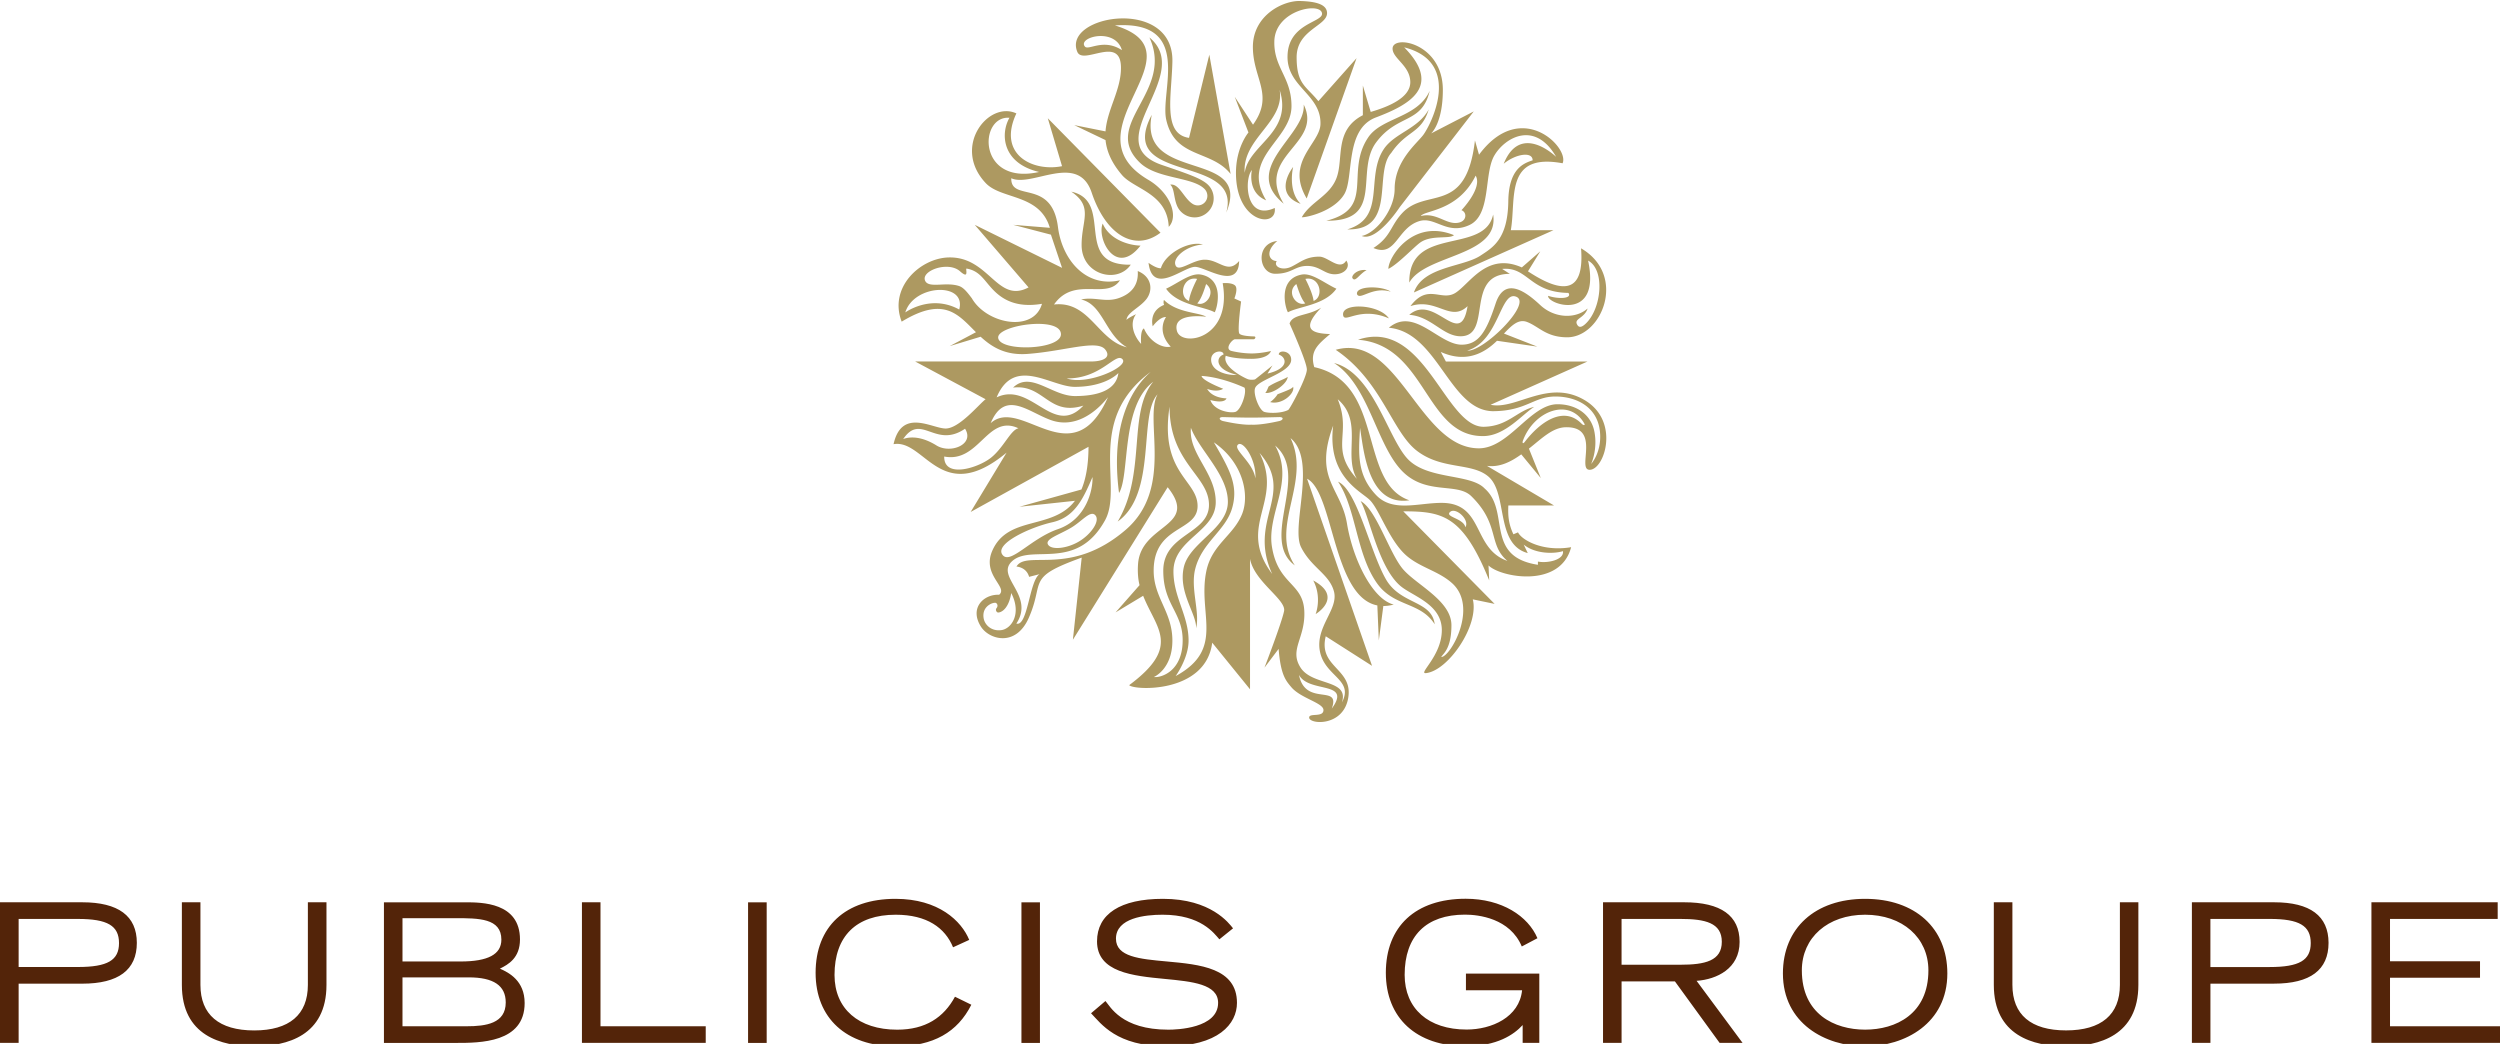
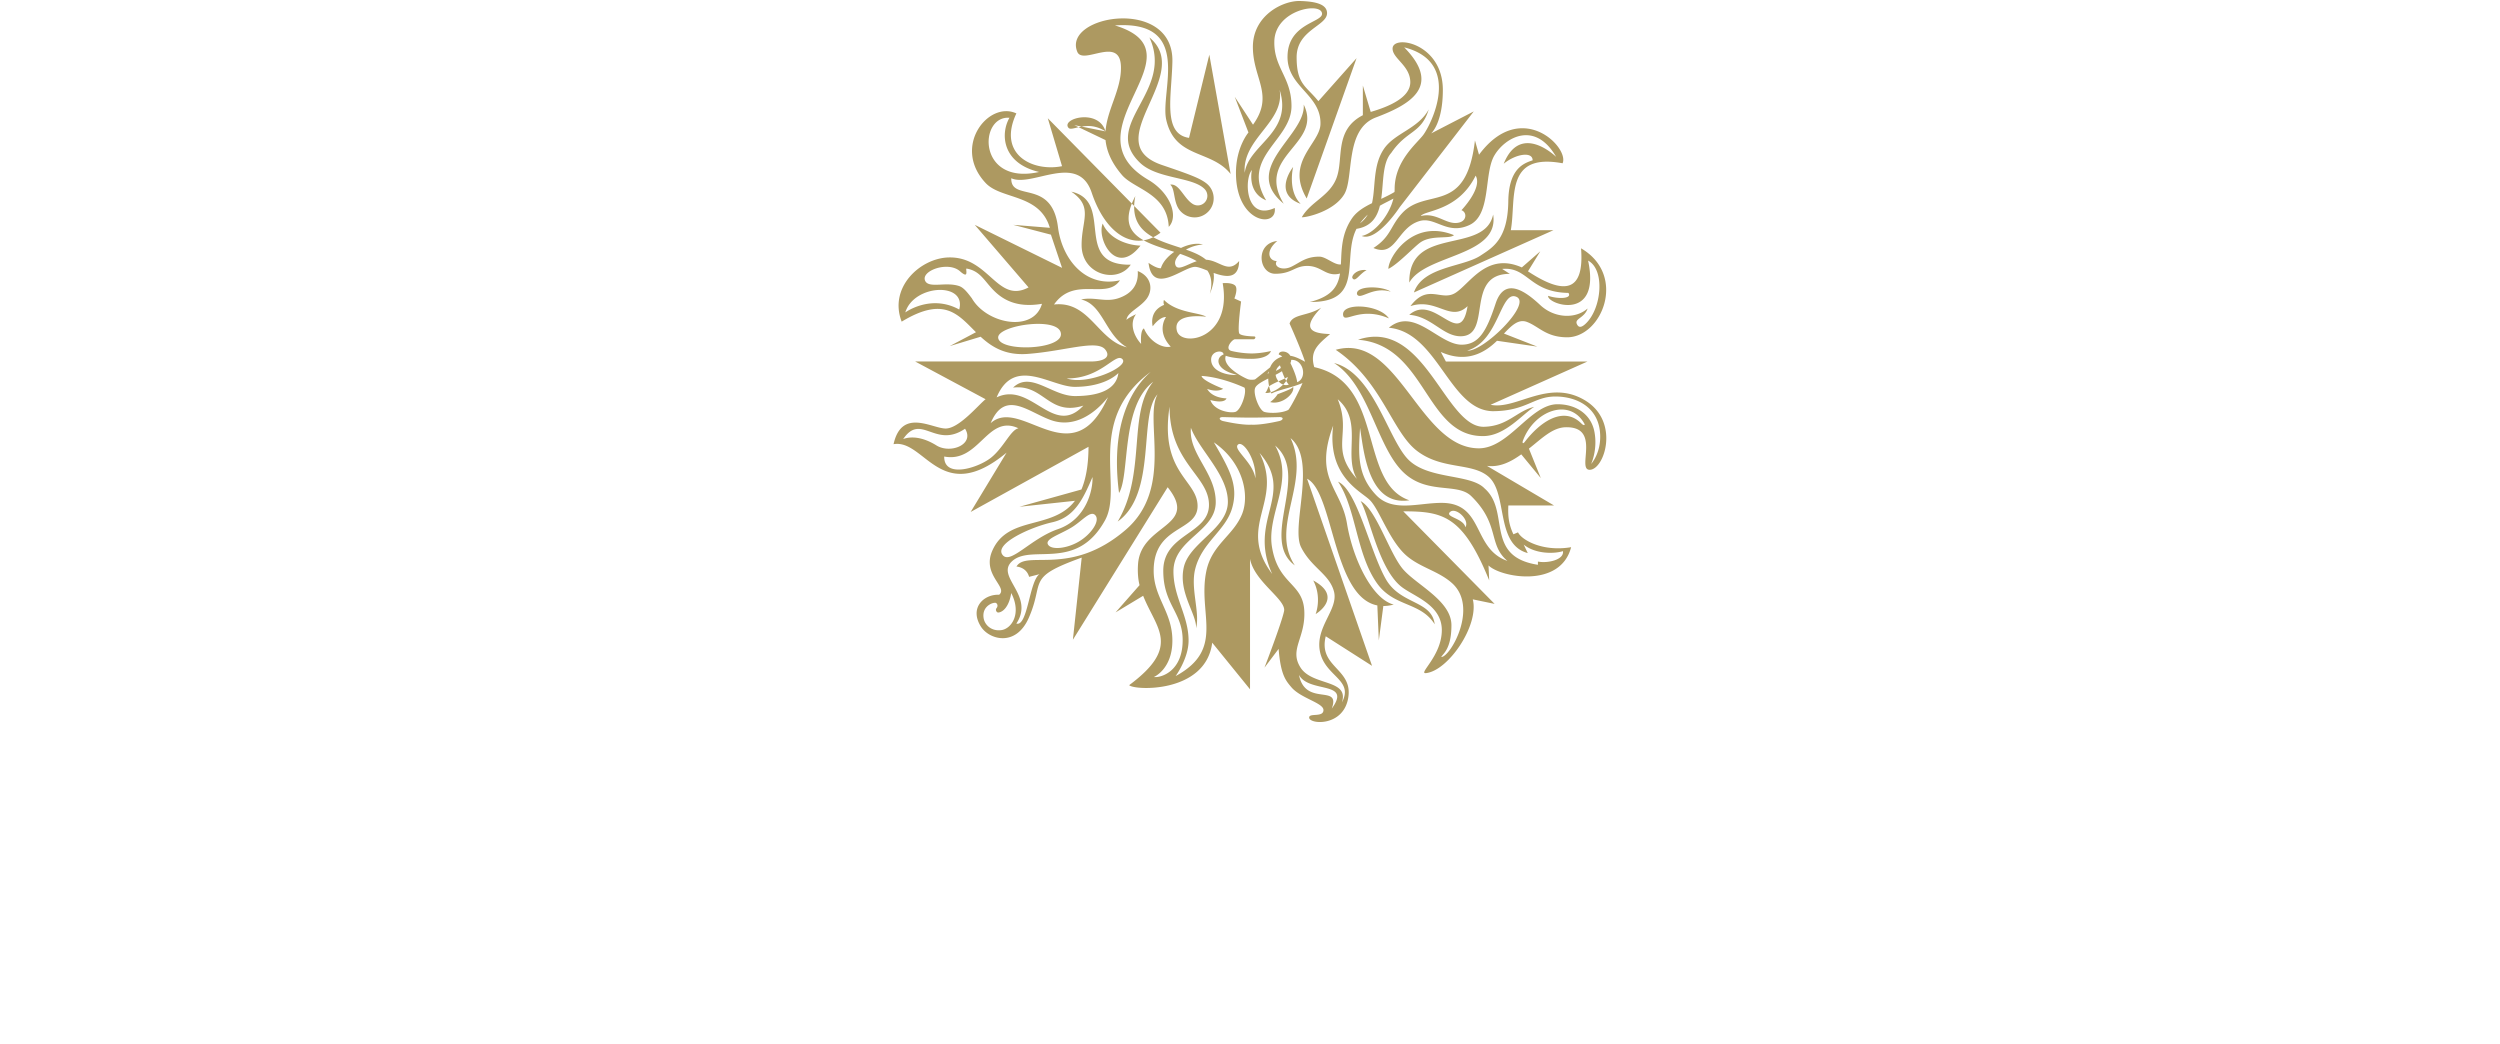
<svg xmlns="http://www.w3.org/2000/svg" viewBox="0 0 370 154.5">
-   <path d="M209.26 43.284c1.325-3.844 7.278-3.755 9.836-5.443 1.77-1.172 4.055-2.39 4.132-8.034.065-4.846 2.262-5.639 3.602-6.078 0-1.369-2.551-.937-4.281.507 2.495-6.208 7.764-1.014 7.764-1.014-3.125-5.422-7.541-2.916-9.138-.228-1.6 2.702-.421 8.813-3.72 10.319-3.29 1.514-5.036-1.272-7.345-.602-3.369.979-3.469 5.446-6.843 3.992 2.583-1.656 2.479-3.213 4.218-5.118 3.595-3.951 9.508.391 10.808-10.801l.602 2.116c6.232-8.401 13.426-1.028 12.368 1.265-8.638-1.6-6.832 5.276-7.662 9.905h6.311l-20.651 9.213m5.929-8.479c-6.104-2.5-9.71 3.262-9.71 4.988 1.465-.716 3.899-3.362 4.799-3.953 1.658-1.093 4.239-.423 4.911-1.035m5.797-3.051c.977 6.222-10.04 5.86-12.41 10.068-.1-8.51 11.126-4.086 12.41-10.068M208.749 45.3c2.63-3.479 4.595-.551 6.75-2.016s4.632-5.974 9.733-3.704l2.732-2.388-1.825 2.965c5.306 3.495 8.378 3.174 7.855-3.407 6.862 4.002 3.081 13.219-2.102 13.17-3.074-.028-4.116-1.586-5.885-2.267-1.258-.484-2.249.481-3.42 1.714l4.932 1.932-5.964-.865c-1.811 1.779-4.52 3.365-8.315 1.653l.749 1.414h20.962l-14.349 6.406c3.834.798 8.548-3.918 13.984-.653 5.213 3.146 2.858 10.301.672 10.275-1.953-.021 1.786-6.42-3.551-6.297-1.953.051-3.52 1.665-5.427 3.165l1.76 4.36-2.893-3.513c-1.539 1.109-3.188 1.944-5.076 1.704l9.927 5.862h-6.764c-.077 1.669.077 2.82.749 4.264l.681-.288c.518 1.09 3.576 2.918 7.862 2.197-1.602 6.176-10.519 4.439-12.226 2.697l.102 2.218c-3.909-9.643-6.911-10.222-12.717-10.222l13.517 13.698-3.23-.672c.972 3.837-3.623 10.55-6.915 10.917-1.274.153 2.332-2.528 2.332-6.362s-4.276-5.004-6.09-6.508c-3.313-2.755-4.653-10.422-5.927-12.589 2.325 1.225 4.281 7.813 6.311 10.124 2.021 2.318 7.129 4.634 7.129 8.255s-1.346 4.265-1.5 4.697c1.346 0 5.562-7.404 1.576-10.945-1.983-1.765-4.578-2.265-6.613-3.955-2.674-2.223-4.104-6.987-5.606-8.394-1.451-1.342-6.273-3.572-5.36-10.952-2.934 7.931 1.156 9.12 2.048 14.519.904 5.404 3.806 11.194 6.913 11.966-.539.146-1.065.214-1.537.212l-.667 5.09-.219-5.176c-6.601-1.272-6.459-16.751-10.398-18.748l9.613 27.689-6.852-4.374c-1.116 4.511 3.839 4.741 3.369 8.831-.549 4.655-5.92 4.23-5.822 3.165.06-.674 2.116.047 2.116-1.079 0-1.06-3.313-1.718-4.729-3.353-.86-1.016-1.597-1.839-1.907-5.699l-2.095 2.779s2.553-6.639 2.902-8.373c.342-1.702-4.385-4.316-5.039-7.72v19.295l-5.597-6.899c-.953 7.569-11.617 7.069-12.289 6.285 7.743-5.753 4.004-8.331 2.069-13.226l-4.083 2.46 3.551-4.034c-.237-.909-.305-2.056-.223-3.144.444-5.974 9.108-5.441 4.383-11.347L158.788 94.68l1.304-12.154c-8.313 2.993-5.436 3.43-7.815 8.876-1.937 4.444-5.899 3.239-7.094 1.346-1.753-2.751.386-4.82 2.688-4.725 1.386-1.13-2.607-2.921-1.002-6.536 2.323-5.26 8.88-2.983 12.224-7.369l-8.215.884 9.173-2.555c.639-1.511 1.039-3.541 1.049-6.322l-17.442 9.645 5.313-8.778c-9.736 8.071-12.089-2.055-16.725-1.253 1.207-5.404 5.704-2.318 7.715-2.318 2 0 4.906-3.567 5.908-4.334L135.445 53.5h25.996c1.953 0 3.048-.67 2.111-1.797-1.239-1.472-6.034.277-11.475.677-3.306.244-5.299-1.037-6.943-2.544l-4.576 1.386 3.885-2.056c-2.676-2.651-4.711-5.378-10.994-1.562-1.958-5.067 2.753-9.401 6.957-9.503 6.013-.147 7.162 6.904 11.821 4.436l-7.962-9.261 12.921 6.367-1.649-4.913-5.569-1.453 5.411.437c-1.504-5.064-7.173-4.15-9.501-6.627-5.029-5.367.416-12.233 4.546-10.301-2.858 6.078 2.4 8.676 6.759 7.808l-2.107-7.092 16.679 16.937c-3.818 2.897-8.089.332-10.187-5.936-2.016-6.008-8.824-.735-11.898-2.123-.102 3.567 6.008 0 6.911 7.234.595 4.73 4.06 9.038 9.173 7.869-1.962 2.981-6.738-.716-9.759 3.583 5.246-.579 6.49 5.33 10.798 6.336-3.213-1.835-3.553-6.35-6.79-7.078 1.986-.432 3.576.463 5.515-.186 2.016-.674 3.009-2.037 2.869-4.025 2.083.839 2.279 2.823 1.309 4.118s-2.911 2.021-2.972 3.123c0 0 .06-.205 1.414-.853-1.011 1.349-.356 3.197.751 4.402-.06-.795-.049-2.051.412-2.297.846 1.962 2.751 2.99 3.967 2.695-2.214-2.369-.69-4.381-.69-4.381-.972-.042-1.974 1.372-1.974 1.372s-.651-2.225 1.688-3.172c-.172-.339-.028-.735-.028-.735 1.914 1.946 5.299 1.853 6.253 2.495 0 0-4.969-.709-4.35 2.021.544 2.56 8.266 1.365 6.79-6.992 0 0 1.321-.14 1.837.347.486.474-.107 1.916-.107 1.916l.993.451s-.53 3.932-.291 4.678c.135.437 1.907.479 2.209.488.37.016.137.419-.046.419h-2.774c-.419.014-1.635 1.467-.486 1.742a13.74 13.74 0 0 0 2.909.363c1.47 0 2.895-.363 2.895-.363s-.237 1.158-2.916 1.158c-2.711 0-3.767-.456-3.767-.456-.598 1.681 2.927 3.365 3.316 3.483.335.114.921.074 1.046-.005.119-.077 2.551-2.039 2.551-2.039l-.737 1.198c3.302-.77 2.804-2.435 1.674-2.809-.056-.751 1.895-.616 1.83.821-.086 1.828-4.753 2.848-5.315 4.081-.384.791.556 3.344 1.358 3.586.777.226 2.595.198 3.523-.298.267-.149 2.756-4.82 2.756-5.978 0-1.149-2.558-6.804-2.558-6.804.472-1.453 2.686-1.074 4.688-2.358-3.269 3.386-1.06 3.818 1.309 3.913-1.797 1.532-3.046 2.525-2.342 4.892 10.505 2.311 6.443 17.102 14.072 19.709-6.048.914-6.746-7.187-7.297-10.715-.228 3.76-.493 6.927 2.381 9.947 2.479 2.597 6.255 1.128 9.766 1.151 6.234.053 4.453 6.78 9.664 8.589-2.909-2.451-1.058-5.388-5.353-9.589-2.186-2.139-6.959.035-10.547-4.055-3.602-4.092-4.72-12.417-9.761-15.644 5.764 1.46 7.917 10.973 10.859 14.151 2.923 3.167 9.317 2.183 11.433 4.42 3.844 3.353-.088 10.068 7.883 11.291v-.477c1.502.291 3.906-.286 3.706-1.544-1.207.391-4.011.484-5.808-.963l.6 1.253c-4.82-1.293-2.932-8.78-5.794-11.298-2.451-2.153-6.892-.974-10.617-3.844-3.695-2.832-5.192-10.324-12.012-14.944 9.264-2.625 12.319 14.579 21.188 14.579 4.432 0 7.641-6.525 11.624-6.525 2.83 0 5.004 1.549 5.478 4.09.505 2.653-.491 4.751-.491 4.751s1.346-1.444 1.346-4.025c0-4.267-3.378-5.96-6.634-5.96-3.23 0-4.332 2.172-9.301 2.172-6.387-.144-8.09-11.675-15.344-12.349 3.781-3.169 7.408 2.567 10.833 2.507 2.483-.042 3.606-1.956 4.962-6.078s4.516-1.737 6.613.219c2.09 1.951 5.199 2.09 7.006.502-.474 1.502-2.151 1.479-1.5 2.465.288.442.728.235 1.186-.191 2.383-2.197 2.948-7.992.388-9.359 1.956 9.185-6.134 6.443-5.915 5.211 1.504.507 3.604.432 3.002-.432-5.785-.079-5.983-3.911-9.808-3.548l1.135.728c-6.769 0-2.479 9.236-7.294 9.236-2.604 0-4.311-2.932-7.59-3.172 3.776-3.297 7.566 5.306 8.629-1.281-2.56 2.435-4.544-1.291-8.45-.007zm-20.088-14.521c-4.343 1.983-4.557-4.283-3.376-5.615 0 0-.786 3.297 2.109 4.488-3.867-6.406 3.748-8.836 3.748-13.951 0-4.255-2.618-5.648-2.541-9.552.074-4.702 6.987-5.934 7.062-4.12.042 1.3-5.034 1.446-5.109 6.292-.086 4.56 5.002 5.646 4.876 10.057-.079 2.897-5.267 5.571-2.037 10.996l7.378-20.767-5.653 6.367c-1.802-2.249-3.216-2.463-3.216-6.504s4.502-4.634 4.502-6.52c0-1.521-2.26-1.737-3.904-1.8-2.553-.121-7.073 2.088-7.073 6.794s3.204 7.092.019 11.51l-2.704-4.127 2.03 5.281s-1.849 2.149-1.849 5.985c0 7.525 6.153 8.22 5.739 5.188zm.726-17.477c2.016 6.367-4.613 8.069-5.169 12.273-.395-5.083 5.957-7.499 5.169-12.273zM192.5 30.17c-1.983-1.953-1.114-5.464-1.114-5.464s-3.134 3.934 1.114 5.464zm8.338 13.37c.446.974 2.265-1.209 4.999-.37-1.309-.9-5.227-.895-4.999.37zm-3.02-17.233c-1.007 2.725-3.802 3.495-5.155 5.848.735.042 4.795-.888 6.297-3.423 1.453-2.456.023-9.599 4.671-11.35 4.846-1.828 9.931-4.527 4.19-10.375 8.801 2.23 3.858 11.61 2.809 12.98-.986 1.293-4.223 3.855-4.223 7.985 0 3.048-2.744 6.529-4.874 6.952 2.244.919 5.618-4.251 5.618-4.251l10.966-14.184-6.311 3.26s1.735-1.488 1.735-6.439c0-7.004-7.529-8.255-7.438-6.078.049 1.451 2.553 2.472 2.62 4.85.077 2.372-3.246 3.725-5.857 4.483l-1.163-3.906v4.392c-4.262 2.2-2.825 6.39-3.885 9.255zm8.085-3.676c2.311-3.399 4.45-2.818 5.553-6.441-1.563 2.89-5.043 3.483-6.643 5.862-2.793 4.151.437 10.161-5.418 11.898 7.38.181 3.837-8.359 6.508-11.319zm4.378 9.345c2.411-.618 3.892 1.493 5.764.935 1.039-.307 1.07-1.495.249-1.804 0 0 3.169-3.29 2.102-5.111-2.607 5.304-7.62 5.111-8.115 5.981zm-10.117 9.19c.414.67.995-.595 2.093-1.188-1.423-.191-2.3.833-2.093 1.188zm19.458 23.373c3.155-.077 5.655-3.183 7.436-4.323-2.562.595-3.906 2.872-7.436 2.948-5.785.119-8.794-16.209-18.637-12.882 10.145.795 9.924 14.451 18.637 14.256zm-20.839-17.886c.212 1.277 2.472-1.39 6.78.47-1.476-2.151-7.09-2.355-6.78-.47zm-8.79-16.502c-4.332-7.136 5.86-8.78 2.955-14.675.372 4.611-9.417 9.373-2.955 14.675zm-22.643 9.024c-8.724.146-2.316-9.401-8.806-10.81 3.341 2.255 1.505 4.283 1.535 7.945.035 4.397 5.308 5.739 7.271 2.865zm1.444-2.823c-1.758-.047-4.583-.888-5.592-3.262-.919 2.16 1.914 7.987 5.592 3.262zm36.325 49.386c-2.355-4.093-4.22-13.145-7.083-14.449 2.695 4.023 2.681 10.791 5.832 15.133 2.497 3.416 6.383 2.658 8.468 5.971-.444-3.565-5.041-2.879-7.217-6.655zM190.582 55.78c-.549.384-1.818.749-2.827 1.425-.093.167-.286.793-.504.935 1.025.216 3.237-1.27 3.332-2.36zm26.568-3.893c2.269.277 9.664-6.931 7.276-7.959s-2.537 6.564-7.276 7.959zm-63.361-26.435c-5.483-1.29-5.757-5.639-4.388-8.022-4.564-.363-4.799 10.071 4.388 8.022zm-19.806 20.79s3.751-2.762 7.982-.432c1.109-4.106-6.713-3.76-7.982.432zm20.23-1.279c-4.85.823-6.843-1.539-8.129-3.097-.781-.935-1.507-1.86-3.016-2.114-.091-.014-.065.114-.053.274.019.209.046.526-.086.593-.095.049-.319.005-.842-.467-.542-.488-1.374-.721-2.337-.656-.837.051-1.676.333-2.258.744-.558.405-.763.867-.577 1.3.291.667 1.221.628 2.304.581.867-.044 1.856-.079 2.732.214.681.233 1.239.963 1.879 1.807 2.211 3.839 9.159 5.123 10.382.821zm2.806 4.478c-.079-2.704-9.545-1.307-9.285.577.284 2.083 9.357 1.779 9.285-.577zm.849 6.562c3.044 1.079 9.25-1.737 8.264-2.83-1.007-1.109-3.169 2.904-8.264 2.83zM147.5 58.812c5.127-2.444 8.385 6.006 12.842 1.218-5.155 1.616-5.825-3.202-10.405-2.667 2.602-2.511 5.743 1.253 9.152 1.253s6.118-.874 6.432-3.406c-.886.886-2.962 2.044-6.457 2.044-3.509.002-8.975-4.634-11.563 1.558zm-8.908 7.111c2.09 1.295 5.697-.153 4.234-2.472-4.42 3.021-6.49-2.409-9.152 1.525 1.109-.407 2.807-.361 4.918.946zm12.142-2.535c-4.609-2.167-5.797 5.185-10.991 4.178-.053 3.26 4.922 1.725 6.876.214 1.916-1.497 2.953-4.176 4.116-4.392zm13.249-4.606c-1.935 2.441-4.981 4.59-8.373 3.418s-6.862-4.639-8.992.43c4.509-4.06 12.098 7.987 17.365-3.848zm-1.897 17.453c-.728-.746-1.953.921-3.567 1.872-1.821 1.079-3.969 1.693-3.383 2.535.53.772 2.725.558 4.499-.47 1.846-1.072 3.255-3.12 2.451-3.937zm-13.733 5.857c1.121 1.586 4.16-2.386 8.238-3.785 4.206-1.444 5.183-5.843 5.097-7.704-1.432 3.362-2.695 5.962-5.964 6.697s-8.534 3.16-7.371 4.792zm1.311 5.679c-.442 2.721-1.83 2.972-2.042 2.86-.205-.116-.302-.419-.142-.616.191-.226.219-.539-.044-.76-.26-.216-2.2.358-1.851 2.283.177.942 1.121 1.911 2.593 1.723 1.472-.172 3.086-2.369 1.486-5.49zm21.66-29.415c-2.879 3.099-.04 14.64-5.908 18.834 4.304-7.213 1.425-16.019 5.264-20.695-4.825 3.669-3.425 13.789-5.064 16.467-1.607-12.38 3.574-16.912 4.692-17.93-9.738 7.197-4.016 16.942-6.752 21.95-4.223 7.699-10.901 3.46-13.765 6.074-2.539 2.318 3.411 5.025.63 9.234 1.69.502 1.914-6.313 3.425-7.311l-1.539.395c-.405-1.462-1.872-1.523-1.872-1.523 1.49-2.523 7.952 1.581 16.132-5.406 7.231-6.178 2.7-16.381 4.757-20.09zm9.673 3.374c-.395 0-.467.128-.477.2-.023.144.191.307.463.379.028.005 2.653.628 4.206.544 1.544.081 4.141-.539 4.169-.544.3-.072.486-.237.47-.379-.012-.072-.081-.2-.477-.2-.077 0-2.751.079-4.162.079-1.423.002-4.118-.079-4.192-.079zm-1.749-8.433c.081 1.828 2.744 2.316 3.818 2.169-3.318-.756-3.123-2.614-1.988-2.988.051-.751-1.897-.616-1.83.818zm-1.418 2.341c.093.714 3.197 1.9 3.197 1.9s-.77.593-2.369.021c.818 1.421 2.86 1.395 2.86 1.395s-.154.846-2.386.253c.551 1.586 2.923 1.981 3.699 1.756.805-.242 1.721-2.795 1.358-3.586 0 0-3.251-1.556-6.36-1.739zm-2.797 39.122c0-4.16-2.869-5.257-2.869-10.291 0-5.492 6.764-5.402 6.764-9.75s-5.834-6.173-5.834-14.535c-1.502 9.824 4.148 10.845 4.148 14.705s-6.499 2.802-6.499 9.58c0 3.983 2.769 6.085 2.769 10.336s-2.744 5.395-2.744 5.395c1.042.137 4.264-.809 4.264-5.439zm4.62-29.291c2.353 4.053 3.669 6.401 2.693 9.759-.981 3.351-4.483 5.043-5.462 9.01-.711 2.872.725 6.336.144 8.743.058-2.181-2.637-5.25-1.839-8.971s6.536-5.722 6.536-9.745-4.278-7.69-5.469-10.95c-.372 3.906 3.674 6.604 3.674 10.996s-6.26 5.443-6.26 10.252c0 3.841 2.239 6.527 2.239 10.245 0 2.632-1.918 5.255-1.918 5.255 7.429-4.025 3.206-9.199 4.555-15.579.842-3.941 4.016-5.218 5.297-8.443 1.104-2.814.151-7.592-4.19-10.573zm6.141 5.332c.177-2.746-1.837-5.702-2.586-4.988-.744.718 2.248 2.609 2.586 4.988zm2.49 14.149c-3.695-8.08 3.485-11.705-1.874-17.916 3.669 7.276-3.511 10.687 1.874 17.916zm3.967 14.938c.932 4.778 6.213 1.253 4.85 4.988 3.041-4.169-3.372-2.225-4.85-4.988zm.314-18.895c-1.57-3.067 2.427-12.877-1.57-16.153 3.144 6.473-3.179 13.103.639 18.839-5.292-3.906 2.323-13.305-2.918-17.737 2.967 5.283-1.258 10.04-.47 14.965.893 5.604 4.541 5.325 4.785 9.42.242 4.104-2.318 5.78-.521 8.52 1.772 2.69 7.213 1.669 6.09 5.116 1.823-3.386-2.53-3.823-3.255-7.569-.698-3.62 2.753-6.187 2.093-8.81-.67-2.628-3.334-3.523-4.874-6.59zm8.259-10.115c-2.074-3.555 1.002-8.496-2.841-11.787 2.13 5.181-1.291 7.152 2.841 11.787zm13.787 4.892c-.825.756 1.986.918 2.265 2.267.681-1.118-1.439-3.018-2.265-2.267zm19.883-13.054c-2.169-3.902-7.422-1.981-9.094 2.479-.126.34-.037.591.284.181 2.167-2.83 5.662-5.406 8.371-2.69.377.372.551.223.44.03zm-43.117-5.478c-.107.258-.807.539-2.297 1.111-.198.337-.658.87-1.102 1.158 1.76.479 3.718-1.302 3.4-2.27zm3.337 33.649s4.199-2.495-.358-4.981c1.339 2.532.358 4.981.358 4.981zm-5.974-50.37c2.469 0 2.858-1.16 4.729-1.16s2.555 1.235 4.064 1.235c1.486 0 2.39-1.088 1.716-2.03-.974 1.595-2.693-.579-3.988-.579-1.953 0-2.781.811-4.055 1.449-1.416.726-2.783.03-2.248-.795-1.09-.019-1.807-1.374.074-2.969-3.295.365-2.781 4.85-.293 4.85zm-11.468-10.115c-.281 0-.546-.086-.777-.237-1.297-.819-1.99-3.069-3.309-2.834.779.598.416 2.716 1.507 3.899.518.579 1.276.944 2.118.944 1.546 0 2.813-1.263 2.813-2.82 0-.909-.428-1.718-1.097-2.232-1.002-.77-2.407-1.291-6.525-2.693-9.833-3.339 4.878-13.3-1.888-18.886 3.713 8.029-7.162 12.791-1.518 18.425 2.472 2.546 7.801 2.153 9.65 3.976a1.45 1.45 0 0 1 .444 1.03c.005.788-.628 1.428-1.418 1.428zm1.053 8.034c-1.86-.023-4.018 2.06-4.381.718-.318-1.046 1.586-2.79 4.095-2.969-2.111-.584-5.601 1.363-6.225 3.511-.667.07-1.83-.798-1.83-.798.572 4.904 5.139.595 6.887.595 1.539 0 6.432 3.539 6.522-.867-1.688 2.002-2.913-.191-5.069-.191zm-14.709-18.99c.239-3.253 2.318-6.134 2.286-9.459-.033-4.876-5.613-.26-6.462-2.321-2.237-5.439 14.284-8.194 14.075 1.453-.105 5.088-1.493 10.703 2.462 11.287l3.002-12.31 3.153 17.658c-2.872-3.639-8.241-2.234-9.533-8.05-.93-4.223 4.02-14.733-7.592-13.942 13.447 4.106-7.504 15.549 4.955 22.859 3.33 1.976 4.488 5.455 3.011 6.953-.209-4.953-5.132-5.571-6.922-7.676-1.611-1.888-2.265-3.576-2.432-5.164l-4.632-2.218 4.63.93zm2.43-12.024c-1.018-3.439-6.615-1.909-5.483-.535.53.646 2.727-1.27 5.483.535zm4.415 9.573c-5.478 10.366 13.496 5.653 11.022 14.472 3.974-9.536-13.093-4.227-11.022-14.472zm9.315 29.223c-1.586-.867-5.504-1.065-7.194-3.49 1.793-.828 3.637-2.4 5.199-2.083 3.52.704 2.339 5.032 1.995 5.574zm-2.604-4.943c-2.128-.444-2.807 2.646-1.197 3.26.095-1.125 1.072-3.011 1.197-3.26zm1.337.765c-.114.279-.6 2.102-1.314 2.858 1.314.512 2.858-1.672 1.314-2.858zm14.1-1.395c1.537-.316 3.385 1.256 5.176 2.083-1.683 2.425-5.604 2.623-7.166 3.49-.372-.542-1.553-4.869 1.99-5.574zm1.8 3.892c1.6-.616.921-3.706-1.211-3.26.123.247 1.1 2.132 1.211 3.26zm-1.235.361c-.698-.756-1.195-2.579-1.316-2.858-1.544 1.186-.002 3.369 1.316 2.858zm18.421-31.449c-1.837 4.027-7.097 3.913-9.094 6.876-3.502 5.188 1.13 10.512-6.202 12.342 8.692.095 4.195-7.315 7.364-11.582 3.169-4.276 6.771-2.695 7.931-7.636" fill="#ad9961" />
-   <path d="M12.173 133.538H0v20.811h2.758v-8.766h9.415c5.353 0 8.078-2.03 8.078-6.041 0-3.978-2.725-6.004-8.078-6.004m-.644 9.578H2.758v-7.113h8.771c4.381 0 6.085 1.002 6.085 3.574 0 2.553-1.704 3.539-6.085 3.539zm34.036-9.578v12.231c0 4.404-2.746 6.736-7.945 6.736s-7.955-2.335-7.955-6.736v-12.231h-2.748v12.231c0 7.508 5.815 9.082 10.703 9.082s10.698-1.576 10.698-9.082v-12.231h-2.753m28.42 9.82c1.265-.616 2.972-1.595 2.972-4.32 0-5.497-5.69-5.497-8.11-5.497H56.823v20.811h10.64c3.56 0 10.185 0 10.185-5.899 0-3.304-2.323-4.504-3.662-5.095m-14.418-7.469h7.755c3.541 0 6.88 0 6.88 3.183 0 2.172-1.976 3.227-6.034 3.227h-8.601v-6.411zm9.503 15.998h-9.503v-7.236h9.796c3.685 0 5.485 1.216 5.485 3.716 0 3.102-2.918 3.52-5.778 3.52zm17.056-18.349v20.811h18.321v-2.462H88.873v-18.349h-2.746m24.587.003h2.755v20.809h-2.755zm9.996 10.442c0 6.701 4.539 10.868 11.854 10.868 5.578 0 9.164-2.104 11.194-6.15l-2.421-1.186c-1.653 3.06-4.355 4.878-8.55 4.878-5.725 0-9.278-3.104-9.278-8.092 0-5.755 3.22-8.922 9.054-8.922 4.627 0 7.304 1.932 8.49 4.82l2.393-1.095c-1.146-2.795-4.53-6.076-10.91-6.076-7.417 0-11.826 4.102-11.826 10.954m30.463-10.441h2.739v20.809h-2.739zm11.187 5.783c0 4.59 5.329 5.104 10.029 5.557 4.065.391 7.892.76 7.892 3.541 0 3.776-6.122 3.971-7.364 3.971-6.964 0-8.624-3.486-9.31-4.241l-2.132 1.811c1.481 1.525 3.748 4.888 11.166 4.888 7.694 0 10.431-3.32 10.431-6.429 0-5.174-5.508-5.681-10.378-6.125-4.053-.367-7.531-.686-7.531-3.372 0-3.083 4.33-3.546 6.899-3.546 5.704 0 7.631 2.767 8.408 3.641l2.021-1.625c-.584-.735-3.244-4.367-10.373-4.367-6.288 0-9.757 2.239-9.757 6.294m42.744 4.647c0 6.704 4.523 10.871 11.84 10.871 4.609 0 7.122-1.714 8.408-3.13v2.632h2.465v-10.25h-10.859v2.467h8.31c-.407 4.004-4.523 5.815-8.21 5.815-5.655 0-9.171-3.1-9.171-8.092 0-5.753 3.179-8.915 8.934-8.915 2 0 6.653.533 8.403 4.713l2.316-1.223c-1.383-3.274-5.264-5.841-10.622-5.841-7.408 0-11.815 4.09-11.815 10.952m45.99 1.197c2.988-.214 6.367-1.811 6.367-5.762 0-3.89-2.762-5.864-8.208-5.864h-12.005v20.804h2.746v-9.099h7.892l6.613 9.099h3.397l-6.801-9.178m-11.104-2.384v-6.778h8.687c3.692 0 6.15.574 6.15 3.379 0 2.823-2.458 3.4-6.15 3.4h-8.687zm36.046-9.752c-7.397 0-12.166 4.332-12.166 11.04 0 7.408 6.299 10.787 12.166 10.787s12.17-3.379 12.17-10.787c.002-6.706-4.781-11.04-12.17-11.04m0 19.36c-4.527 0-9.364-2.304-9.364-8.775 0-4.85 3.844-8.234 9.364-8.234s9.366 3.383 9.366 8.234c.002 6.469-4.832 8.775-9.366 8.775zm37.708-18.851v12.226c0 4.409-2.755 6.736-7.964 6.736s-7.945-2.328-7.945-6.736v-12.226h-2.751v12.226c0 7.508 5.827 9.092 10.696 9.092s10.698-1.586 10.698-9.092v-12.226h-2.734m22.825 0H324.4v20.804h2.744v-8.764h9.429c5.346 0 8.052-2.03 8.052-6.036-.005-3.981-2.711-6.004-8.055-6.004m-.663 9.583h-8.768v-7.12h8.768c4.383 0 6.083 1 6.083 3.574.002 2.551-1.7 3.546-6.083 3.546zm15.065-9.583v20.811H370v-2.462h-16.279v-7.185h13.321v-2.43h-13.321v-6.269h15.937v-2.465h-18.686" fill="#532409" />
+   <path d="M209.26 43.284c1.325-3.844 7.278-3.755 9.836-5.443 1.77-1.172 4.055-2.39 4.132-8.034.065-4.846 2.262-5.639 3.602-6.078 0-1.369-2.551-.937-4.281.507 2.495-6.208 7.764-1.014 7.764-1.014-3.125-5.422-7.541-2.916-9.138-.228-1.6 2.702-.421 8.813-3.72 10.319-3.29 1.514-5.036-1.272-7.345-.602-3.369.979-3.469 5.446-6.843 3.992 2.583-1.656 2.479-3.213 4.218-5.118 3.595-3.951 9.508.391 10.808-10.801l.602 2.116c6.232-8.401 13.426-1.028 12.368 1.265-8.638-1.6-6.832 5.276-7.662 9.905h6.311l-20.651 9.213m5.929-8.479c-6.104-2.5-9.71 3.262-9.71 4.988 1.465-.716 3.899-3.362 4.799-3.953 1.658-1.093 4.239-.423 4.911-1.035m5.797-3.051c.977 6.222-10.04 5.86-12.41 10.068-.1-8.51 11.126-4.086 12.41-10.068M208.749 45.3c2.63-3.479 4.595-.551 6.75-2.016s4.632-5.974 9.733-3.704l2.732-2.388-1.825 2.965c5.306 3.495 8.378 3.174 7.855-3.407 6.862 4.002 3.081 13.219-2.102 13.17-3.074-.028-4.116-1.586-5.885-2.267-1.258-.484-2.249.481-3.42 1.714l4.932 1.932-5.964-.865c-1.811 1.779-4.52 3.365-8.315 1.653l.749 1.414h20.962l-14.349 6.406c3.834.798 8.548-3.918 13.984-.653 5.213 3.146 2.858 10.301.672 10.275-1.953-.021 1.786-6.42-3.551-6.297-1.953.051-3.52 1.665-5.427 3.165l1.76 4.36-2.893-3.513c-1.539 1.109-3.188 1.944-5.076 1.704l9.927 5.862h-6.764c-.077 1.669.077 2.82.749 4.264l.681-.288c.518 1.09 3.576 2.918 7.862 2.197-1.602 6.176-10.519 4.439-12.226 2.697l.102 2.218c-3.909-9.643-6.911-10.222-12.717-10.222l13.517 13.698-3.23-.672c.972 3.837-3.623 10.55-6.915 10.917-1.274.153 2.332-2.528 2.332-6.362s-4.276-5.004-6.09-6.508c-3.313-2.755-4.653-10.422-5.927-12.589 2.325 1.225 4.281 7.813 6.311 10.124 2.021 2.318 7.129 4.634 7.129 8.255s-1.346 4.265-1.5 4.697c1.346 0 5.562-7.404 1.576-10.945-1.983-1.765-4.578-2.265-6.613-3.955-2.674-2.223-4.104-6.987-5.606-8.394-1.451-1.342-6.273-3.572-5.36-10.952-2.934 7.931 1.156 9.12 2.048 14.519.904 5.404 3.806 11.194 6.913 11.966-.539.146-1.065.214-1.537.212l-.667 5.09-.219-5.176c-6.601-1.272-6.459-16.751-10.398-18.748l9.613 27.689-6.852-4.374c-1.116 4.511 3.839 4.741 3.369 8.831-.549 4.655-5.92 4.23-5.822 3.165.06-.674 2.116.047 2.116-1.079 0-1.06-3.313-1.718-4.729-3.353-.86-1.016-1.597-1.839-1.907-5.699l-2.095 2.779s2.553-6.639 2.902-8.373c.342-1.702-4.385-4.316-5.039-7.72v19.295l-5.597-6.899c-.953 7.569-11.617 7.069-12.289 6.285 7.743-5.753 4.004-8.331 2.069-13.226l-4.083 2.46 3.551-4.034c-.237-.909-.305-2.056-.223-3.144.444-5.974 9.108-5.441 4.383-11.347L158.788 94.68l1.304-12.154c-8.313 2.993-5.436 3.43-7.815 8.876-1.937 4.444-5.899 3.239-7.094 1.346-1.753-2.751.386-4.82 2.688-4.725 1.386-1.13-2.607-2.921-1.002-6.536 2.323-5.26 8.88-2.983 12.224-7.369l-8.215.884 9.173-2.555c.639-1.511 1.039-3.541 1.049-6.322l-17.442 9.645 5.313-8.778c-9.736 8.071-12.089-2.055-16.725-1.253 1.207-5.404 5.704-2.318 7.715-2.318 2 0 4.906-3.567 5.908-4.334L135.445 53.5h25.996c1.953 0 3.048-.67 2.111-1.797-1.239-1.472-6.034.277-11.475.677-3.306.244-5.299-1.037-6.943-2.544l-4.576 1.386 3.885-2.056c-2.676-2.651-4.711-5.378-10.994-1.562-1.958-5.067 2.753-9.401 6.957-9.503 6.013-.147 7.162 6.904 11.821 4.436l-7.962-9.261 12.921 6.367-1.649-4.913-5.569-1.453 5.411.437c-1.504-5.064-7.173-4.15-9.501-6.627-5.029-5.367.416-12.233 4.546-10.301-2.858 6.078 2.4 8.676 6.759 7.808l-2.107-7.092 16.679 16.937c-3.818 2.897-8.089.332-10.187-5.936-2.016-6.008-8.824-.735-11.898-2.123-.102 3.567 6.008 0 6.911 7.234.595 4.73 4.06 9.038 9.173 7.869-1.962 2.981-6.738-.716-9.759 3.583 5.246-.579 6.49 5.33 10.798 6.336-3.213-1.835-3.553-6.35-6.79-7.078 1.986-.432 3.576.463 5.515-.186 2.016-.674 3.009-2.037 2.869-4.025 2.083.839 2.279 2.823 1.309 4.118s-2.911 2.021-2.972 3.123c0 0 .06-.205 1.414-.853-1.011 1.349-.356 3.197.751 4.402-.06-.795-.049-2.051.412-2.297.846 1.962 2.751 2.99 3.967 2.695-2.214-2.369-.69-4.381-.69-4.381-.972-.042-1.974 1.372-1.974 1.372s-.651-2.225 1.688-3.172c-.172-.339-.028-.735-.028-.735 1.914 1.946 5.299 1.853 6.253 2.495 0 0-4.969-.709-4.35 2.021.544 2.56 8.266 1.365 6.79-6.992 0 0 1.321-.14 1.837.347.486.474-.107 1.916-.107 1.916l.993.451s-.53 3.932-.291 4.678c.135.437 1.907.479 2.209.488.37.016.137.419-.046.419h-2.774c-.419.014-1.635 1.467-.486 1.742a13.74 13.74 0 0 0 2.909.363c1.47 0 2.895-.363 2.895-.363s-.237 1.158-2.916 1.158c-2.711 0-3.767-.456-3.767-.456-.598 1.681 2.927 3.365 3.316 3.483.335.114.921.074 1.046-.005.119-.077 2.551-2.039 2.551-2.039l-.737 1.198c3.302-.77 2.804-2.435 1.674-2.809-.056-.751 1.895-.616 1.83.821-.086 1.828-4.753 2.848-5.315 4.081-.384.791.556 3.344 1.358 3.586.777.226 2.595.198 3.523-.298.267-.149 2.756-4.82 2.756-5.978 0-1.149-2.558-6.804-2.558-6.804.472-1.453 2.686-1.074 4.688-2.358-3.269 3.386-1.06 3.818 1.309 3.913-1.797 1.532-3.046 2.525-2.342 4.892 10.505 2.311 6.443 17.102 14.072 19.709-6.048.914-6.746-7.187-7.297-10.715-.228 3.76-.493 6.927 2.381 9.947 2.479 2.597 6.255 1.128 9.766 1.151 6.234.053 4.453 6.78 9.664 8.589-2.909-2.451-1.058-5.388-5.353-9.589-2.186-2.139-6.959.035-10.547-4.055-3.602-4.092-4.72-12.417-9.761-15.644 5.764 1.46 7.917 10.973 10.859 14.151 2.923 3.167 9.317 2.183 11.433 4.42 3.844 3.353-.088 10.068 7.883 11.291v-.477c1.502.291 3.906-.286 3.706-1.544-1.207.391-4.011.484-5.808-.963l.6 1.253c-4.82-1.293-2.932-8.78-5.794-11.298-2.451-2.153-6.892-.974-10.617-3.844-3.695-2.832-5.192-10.324-12.012-14.944 9.264-2.625 12.319 14.579 21.188 14.579 4.432 0 7.641-6.525 11.624-6.525 2.83 0 5.004 1.549 5.478 4.09.505 2.653-.491 4.751-.491 4.751s1.346-1.444 1.346-4.025c0-4.267-3.378-5.96-6.634-5.96-3.23 0-4.332 2.172-9.301 2.172-6.387-.144-8.09-11.675-15.344-12.349 3.781-3.169 7.408 2.567 10.833 2.507 2.483-.042 3.606-1.956 4.962-6.078s4.516-1.737 6.613.219c2.09 1.951 5.199 2.09 7.006.502-.474 1.502-2.151 1.479-1.5 2.465.288.442.728.235 1.186-.191 2.383-2.197 2.948-7.992.388-9.359 1.956 9.185-6.134 6.443-5.915 5.211 1.504.507 3.604.432 3.002-.432-5.785-.079-5.983-3.911-9.808-3.548l1.135.728c-6.769 0-2.479 9.236-7.294 9.236-2.604 0-4.311-2.932-7.59-3.172 3.776-3.297 7.566 5.306 8.629-1.281-2.56 2.435-4.544-1.291-8.45-.007zm-20.088-14.521c-4.343 1.983-4.557-4.283-3.376-5.615 0 0-.786 3.297 2.109 4.488-3.867-6.406 3.748-8.836 3.748-13.951 0-4.255-2.618-5.648-2.541-9.552.074-4.702 6.987-5.934 7.062-4.12.042 1.3-5.034 1.446-5.109 6.292-.086 4.56 5.002 5.646 4.876 10.057-.079 2.897-5.267 5.571-2.037 10.996l7.378-20.767-5.653 6.367c-1.802-2.249-3.216-2.463-3.216-6.504s4.502-4.634 4.502-6.52c0-1.521-2.26-1.737-3.904-1.8-2.553-.121-7.073 2.088-7.073 6.794s3.204 7.092.019 11.51l-2.704-4.127 2.03 5.281s-1.849 2.149-1.849 5.985c0 7.525 6.153 8.22 5.739 5.188zm.726-17.477c2.016 6.367-4.613 8.069-5.169 12.273-.395-5.083 5.957-7.499 5.169-12.273zM192.5 30.17c-1.983-1.953-1.114-5.464-1.114-5.464s-3.134 3.934 1.114 5.464zm8.338 13.37c.446.974 2.265-1.209 4.999-.37-1.309-.9-5.227-.895-4.999.37zm-3.02-17.233c-1.007 2.725-3.802 3.495-5.155 5.848.735.042 4.795-.888 6.297-3.423 1.453-2.456.023-9.599 4.671-11.35 4.846-1.828 9.931-4.527 4.19-10.375 8.801 2.23 3.858 11.61 2.809 12.98-.986 1.293-4.223 3.855-4.223 7.985 0 3.048-2.744 6.529-4.874 6.952 2.244.919 5.618-4.251 5.618-4.251l10.966-14.184-6.311 3.26s1.735-1.488 1.735-6.439c0-7.004-7.529-8.255-7.438-6.078.049 1.451 2.553 2.472 2.62 4.85.077 2.372-3.246 3.725-5.857 4.483l-1.163-3.906v4.392c-4.262 2.2-2.825 6.39-3.885 9.255zm8.085-3.676c2.311-3.399 4.45-2.818 5.553-6.441-1.563 2.89-5.043 3.483-6.643 5.862-2.793 4.151.437 10.161-5.418 11.898 7.38.181 3.837-8.359 6.508-11.319zm4.378 9.345c2.411-.618 3.892 1.493 5.764.935 1.039-.307 1.07-1.495.249-1.804 0 0 3.169-3.29 2.102-5.111-2.607 5.304-7.62 5.111-8.115 5.981zm-10.117 9.19c.414.67.995-.595 2.093-1.188-1.423-.191-2.3.833-2.093 1.188zm19.458 23.373c3.155-.077 5.655-3.183 7.436-4.323-2.562.595-3.906 2.872-7.436 2.948-5.785.119-8.794-16.209-18.637-12.882 10.145.795 9.924 14.451 18.637 14.256zm-20.839-17.886c.212 1.277 2.472-1.39 6.78.47-1.476-2.151-7.09-2.355-6.78-.47zm-8.79-16.502c-4.332-7.136 5.86-8.78 2.955-14.675.372 4.611-9.417 9.373-2.955 14.675zm-22.643 9.024c-8.724.146-2.316-9.401-8.806-10.81 3.341 2.255 1.505 4.283 1.535 7.945.035 4.397 5.308 5.739 7.271 2.865zm1.444-2.823c-1.758-.047-4.583-.888-5.592-3.262-.919 2.16 1.914 7.987 5.592 3.262zm36.325 49.386c-2.355-4.093-4.22-13.145-7.083-14.449 2.695 4.023 2.681 10.791 5.832 15.133 2.497 3.416 6.383 2.658 8.468 5.971-.444-3.565-5.041-2.879-7.217-6.655zM190.582 55.78c-.549.384-1.818.749-2.827 1.425-.093.167-.286.793-.504.935 1.025.216 3.237-1.27 3.332-2.36zm26.568-3.893c2.269.277 9.664-6.931 7.276-7.959s-2.537 6.564-7.276 7.959zm-63.361-26.435c-5.483-1.29-5.757-5.639-4.388-8.022-4.564-.363-4.799 10.071 4.388 8.022zm-19.806 20.79s3.751-2.762 7.982-.432c1.109-4.106-6.713-3.76-7.982.432zm20.23-1.279c-4.85.823-6.843-1.539-8.129-3.097-.781-.935-1.507-1.86-3.016-2.114-.091-.014-.065.114-.053.274.019.209.046.526-.086.593-.095.049-.319.005-.842-.467-.542-.488-1.374-.721-2.337-.656-.837.051-1.676.333-2.258.744-.558.405-.763.867-.577 1.3.291.667 1.221.628 2.304.581.867-.044 1.856-.079 2.732.214.681.233 1.239.963 1.879 1.807 2.211 3.839 9.159 5.123 10.382.821zm2.806 4.478c-.079-2.704-9.545-1.307-9.285.577.284 2.083 9.357 1.779 9.285-.577zm.849 6.562c3.044 1.079 9.25-1.737 8.264-2.83-1.007-1.109-3.169 2.904-8.264 2.83zM147.5 58.812c5.127-2.444 8.385 6.006 12.842 1.218-5.155 1.616-5.825-3.202-10.405-2.667 2.602-2.511 5.743 1.253 9.152 1.253s6.118-.874 6.432-3.406c-.886.886-2.962 2.044-6.457 2.044-3.509.002-8.975-4.634-11.563 1.558zm-8.908 7.111c2.09 1.295 5.697-.153 4.234-2.472-4.42 3.021-6.49-2.409-9.152 1.525 1.109-.407 2.807-.361 4.918.946zm12.142-2.535c-4.609-2.167-5.797 5.185-10.991 4.178-.053 3.26 4.922 1.725 6.876.214 1.916-1.497 2.953-4.176 4.116-4.392zm13.249-4.606c-1.935 2.441-4.981 4.59-8.373 3.418s-6.862-4.639-8.992.43c4.509-4.06 12.098 7.987 17.365-3.848zm-1.897 17.453c-.728-.746-1.953.921-3.567 1.872-1.821 1.079-3.969 1.693-3.383 2.535.53.772 2.725.558 4.499-.47 1.846-1.072 3.255-3.12 2.451-3.937zm-13.733 5.857c1.121 1.586 4.16-2.386 8.238-3.785 4.206-1.444 5.183-5.843 5.097-7.704-1.432 3.362-2.695 5.962-5.964 6.697s-8.534 3.16-7.371 4.792zm1.311 5.679c-.442 2.721-1.83 2.972-2.042 2.86-.205-.116-.302-.419-.142-.616.191-.226.219-.539-.044-.76-.26-.216-2.2.358-1.851 2.283.177.942 1.121 1.911 2.593 1.723 1.472-.172 3.086-2.369 1.486-5.49zm21.66-29.415c-2.879 3.099-.04 14.64-5.908 18.834 4.304-7.213 1.425-16.019 5.264-20.695-4.825 3.669-3.425 13.789-5.064 16.467-1.607-12.38 3.574-16.912 4.692-17.93-9.738 7.197-4.016 16.942-6.752 21.95-4.223 7.699-10.901 3.46-13.765 6.074-2.539 2.318 3.411 5.025.63 9.234 1.69.502 1.914-6.313 3.425-7.311l-1.539.395c-.405-1.462-1.872-1.523-1.872-1.523 1.49-2.523 7.952 1.581 16.132-5.406 7.231-6.178 2.7-16.381 4.757-20.09zm9.673 3.374c-.395 0-.467.128-.477.2-.023.144.191.307.463.379.028.005 2.653.628 4.206.544 1.544.081 4.141-.539 4.169-.544.3-.072.486-.237.47-.379-.012-.072-.081-.2-.477-.2-.077 0-2.751.079-4.162.079-1.423.002-4.118-.079-4.192-.079zm-1.749-8.433c.081 1.828 2.744 2.316 3.818 2.169-3.318-.756-3.123-2.614-1.988-2.988.051-.751-1.897-.616-1.83.818zm-1.418 2.341c.093.714 3.197 1.9 3.197 1.9s-.77.593-2.369.021c.818 1.421 2.86 1.395 2.86 1.395s-.154.846-2.386.253c.551 1.586 2.923 1.981 3.699 1.756.805-.242 1.721-2.795 1.358-3.586 0 0-3.251-1.556-6.36-1.739zm-2.797 39.122c0-4.16-2.869-5.257-2.869-10.291 0-5.492 6.764-5.402 6.764-9.75s-5.834-6.173-5.834-14.535c-1.502 9.824 4.148 10.845 4.148 14.705s-6.499 2.802-6.499 9.58c0 3.983 2.769 6.085 2.769 10.336s-2.744 5.395-2.744 5.395c1.042.137 4.264-.809 4.264-5.439zm4.62-29.291c2.353 4.053 3.669 6.401 2.693 9.759-.981 3.351-4.483 5.043-5.462 9.01-.711 2.872.725 6.336.144 8.743.058-2.181-2.637-5.25-1.839-8.971s6.536-5.722 6.536-9.745-4.278-7.69-5.469-10.95c-.372 3.906 3.674 6.604 3.674 10.996s-6.26 5.443-6.26 10.252c0 3.841 2.239 6.527 2.239 10.245 0 2.632-1.918 5.255-1.918 5.255 7.429-4.025 3.206-9.199 4.555-15.579.842-3.941 4.016-5.218 5.297-8.443 1.104-2.814.151-7.592-4.19-10.573zm6.141 5.332c.177-2.746-1.837-5.702-2.586-4.988-.744.718 2.248 2.609 2.586 4.988zm2.49 14.149c-3.695-8.08 3.485-11.705-1.874-17.916 3.669 7.276-3.511 10.687 1.874 17.916zm3.967 14.938c.932 4.778 6.213 1.253 4.85 4.988 3.041-4.169-3.372-2.225-4.85-4.988zm.314-18.895c-1.57-3.067 2.427-12.877-1.57-16.153 3.144 6.473-3.179 13.103.639 18.839-5.292-3.906 2.323-13.305-2.918-17.737 2.967 5.283-1.258 10.04-.47 14.965.893 5.604 4.541 5.325 4.785 9.42.242 4.104-2.318 5.78-.521 8.52 1.772 2.69 7.213 1.669 6.09 5.116 1.823-3.386-2.53-3.823-3.255-7.569-.698-3.62 2.753-6.187 2.093-8.81-.67-2.628-3.334-3.523-4.874-6.59zm8.259-10.115c-2.074-3.555 1.002-8.496-2.841-11.787 2.13 5.181-1.291 7.152 2.841 11.787zm13.787 4.892c-.825.756 1.986.918 2.265 2.267.681-1.118-1.439-3.018-2.265-2.267zm19.883-13.054c-2.169-3.902-7.422-1.981-9.094 2.479-.126.34-.037.591.284.181 2.167-2.83 5.662-5.406 8.371-2.69.377.372.551.223.44.03zm-43.117-5.478c-.107.258-.807.539-2.297 1.111-.198.337-.658.87-1.102 1.158 1.76.479 3.718-1.302 3.4-2.27zm3.337 33.649s4.199-2.495-.358-4.981c1.339 2.532.358 4.981.358 4.981zm-5.974-50.37c2.469 0 2.858-1.16 4.729-1.16s2.555 1.235 4.064 1.235c1.486 0 2.39-1.088 1.716-2.03-.974 1.595-2.693-.579-3.988-.579-1.953 0-2.781.811-4.055 1.449-1.416.726-2.783.03-2.248-.795-1.09-.019-1.807-1.374.074-2.969-3.295.365-2.781 4.85-.293 4.85zm-11.468-10.115c-.281 0-.546-.086-.777-.237-1.297-.819-1.99-3.069-3.309-2.834.779.598.416 2.716 1.507 3.899.518.579 1.276.944 2.118.944 1.546 0 2.813-1.263 2.813-2.82 0-.909-.428-1.718-1.097-2.232-1.002-.77-2.407-1.291-6.525-2.693-9.833-3.339 4.878-13.3-1.888-18.886 3.713 8.029-7.162 12.791-1.518 18.425 2.472 2.546 7.801 2.153 9.65 3.976a1.45 1.45 0 0 1 .444 1.03c.005.788-.628 1.428-1.418 1.428zm1.053 8.034c-1.86-.023-4.018 2.06-4.381.718-.318-1.046 1.586-2.79 4.095-2.969-2.111-.584-5.601 1.363-6.225 3.511-.667.07-1.83-.798-1.83-.798.572 4.904 5.139.595 6.887.595 1.539 0 6.432 3.539 6.522-.867-1.688 2.002-2.913-.191-5.069-.191zm-14.709-18.99c.239-3.253 2.318-6.134 2.286-9.459-.033-4.876-5.613-.26-6.462-2.321-2.237-5.439 14.284-8.194 14.075 1.453-.105 5.088-1.493 10.703 2.462 11.287l3.002-12.31 3.153 17.658c-2.872-3.639-8.241-2.234-9.533-8.05-.93-4.223 4.02-14.733-7.592-13.942 13.447 4.106-7.504 15.549 4.955 22.859 3.33 1.976 4.488 5.455 3.011 6.953-.209-4.953-5.132-5.571-6.922-7.676-1.611-1.888-2.265-3.576-2.432-5.164l-4.632-2.218 4.63.93zc-1.018-3.439-6.615-1.909-5.483-.535.53.646 2.727-1.27 5.483.535zm4.415 9.573c-5.478 10.366 13.496 5.653 11.022 14.472 3.974-9.536-13.093-4.227-11.022-14.472zm9.315 29.223c-1.586-.867-5.504-1.065-7.194-3.49 1.793-.828 3.637-2.4 5.199-2.083 3.52.704 2.339 5.032 1.995 5.574zm-2.604-4.943c-2.128-.444-2.807 2.646-1.197 3.26.095-1.125 1.072-3.011 1.197-3.26zm1.337.765c-.114.279-.6 2.102-1.314 2.858 1.314.512 2.858-1.672 1.314-2.858zm14.1-1.395c1.537-.316 3.385 1.256 5.176 2.083-1.683 2.425-5.604 2.623-7.166 3.49-.372-.542-1.553-4.869 1.99-5.574zm1.8 3.892c1.6-.616.921-3.706-1.211-3.26.123.247 1.1 2.132 1.211 3.26zm-1.235.361c-.698-.756-1.195-2.579-1.316-2.858-1.544 1.186-.002 3.369 1.316 2.858zm18.421-31.449c-1.837 4.027-7.097 3.913-9.094 6.876-3.502 5.188 1.13 10.512-6.202 12.342 8.692.095 4.195-7.315 7.364-11.582 3.169-4.276 6.771-2.695 7.931-7.636" fill="#ad9961" />
</svg>